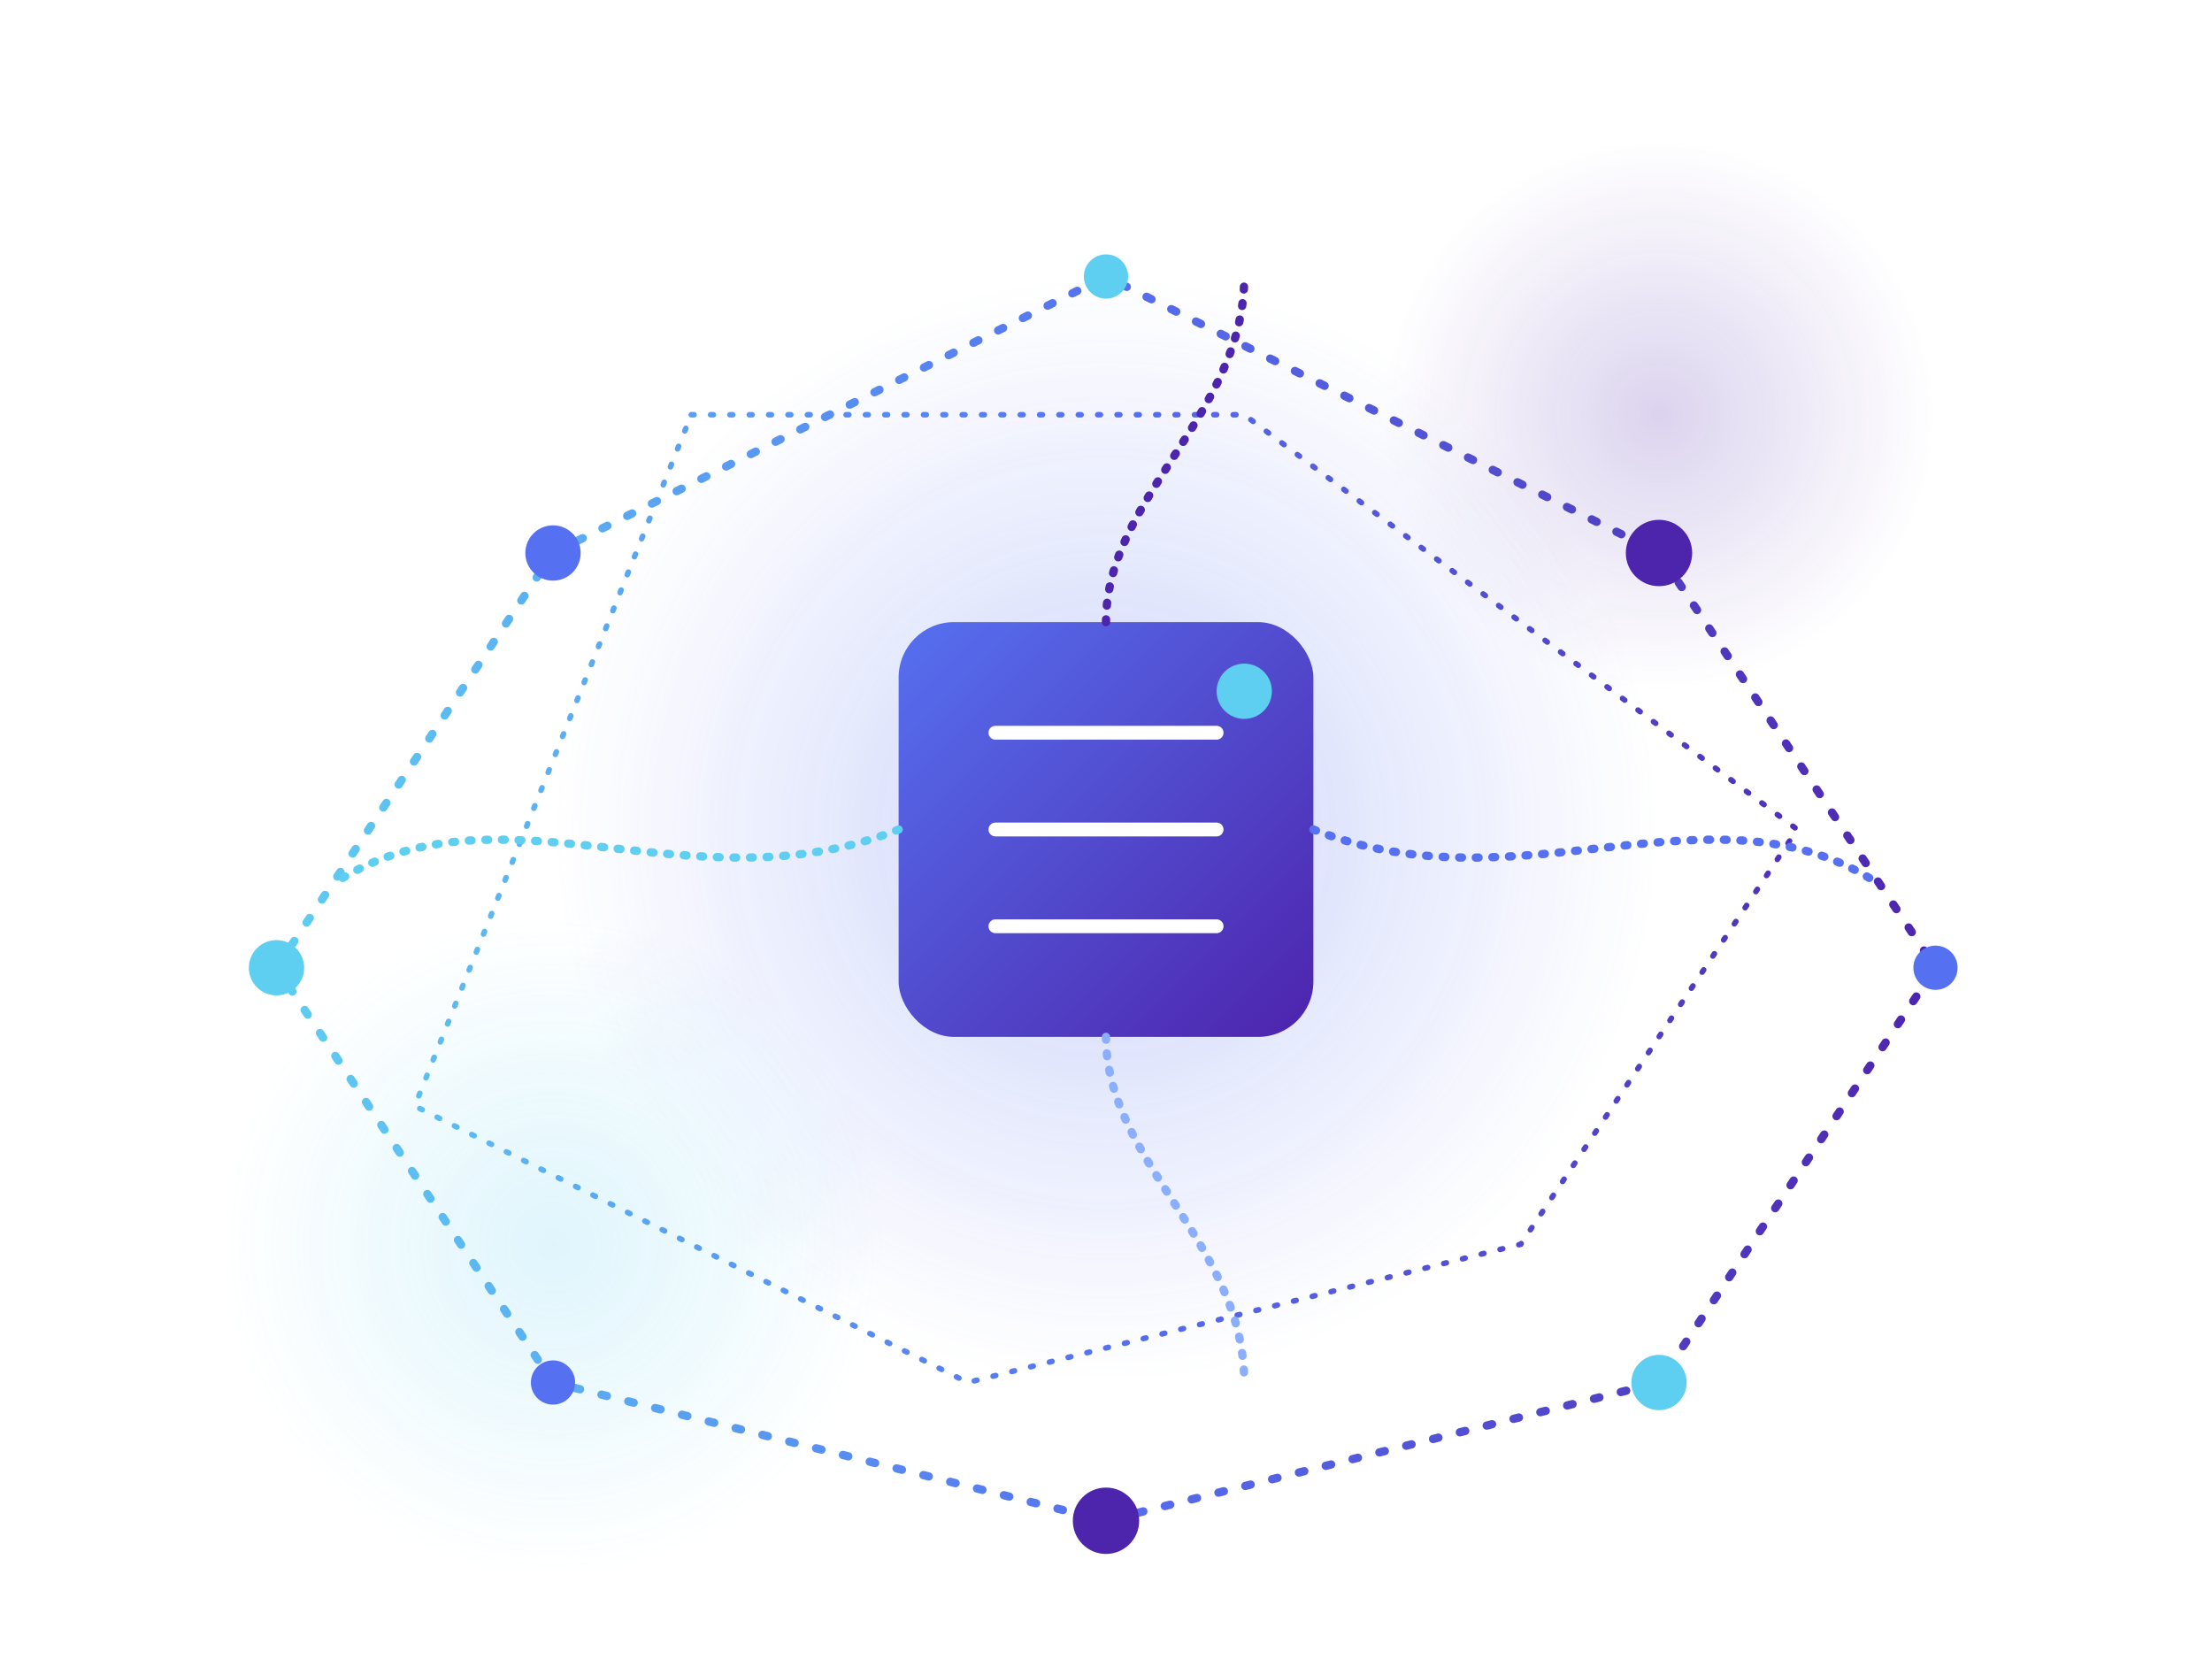
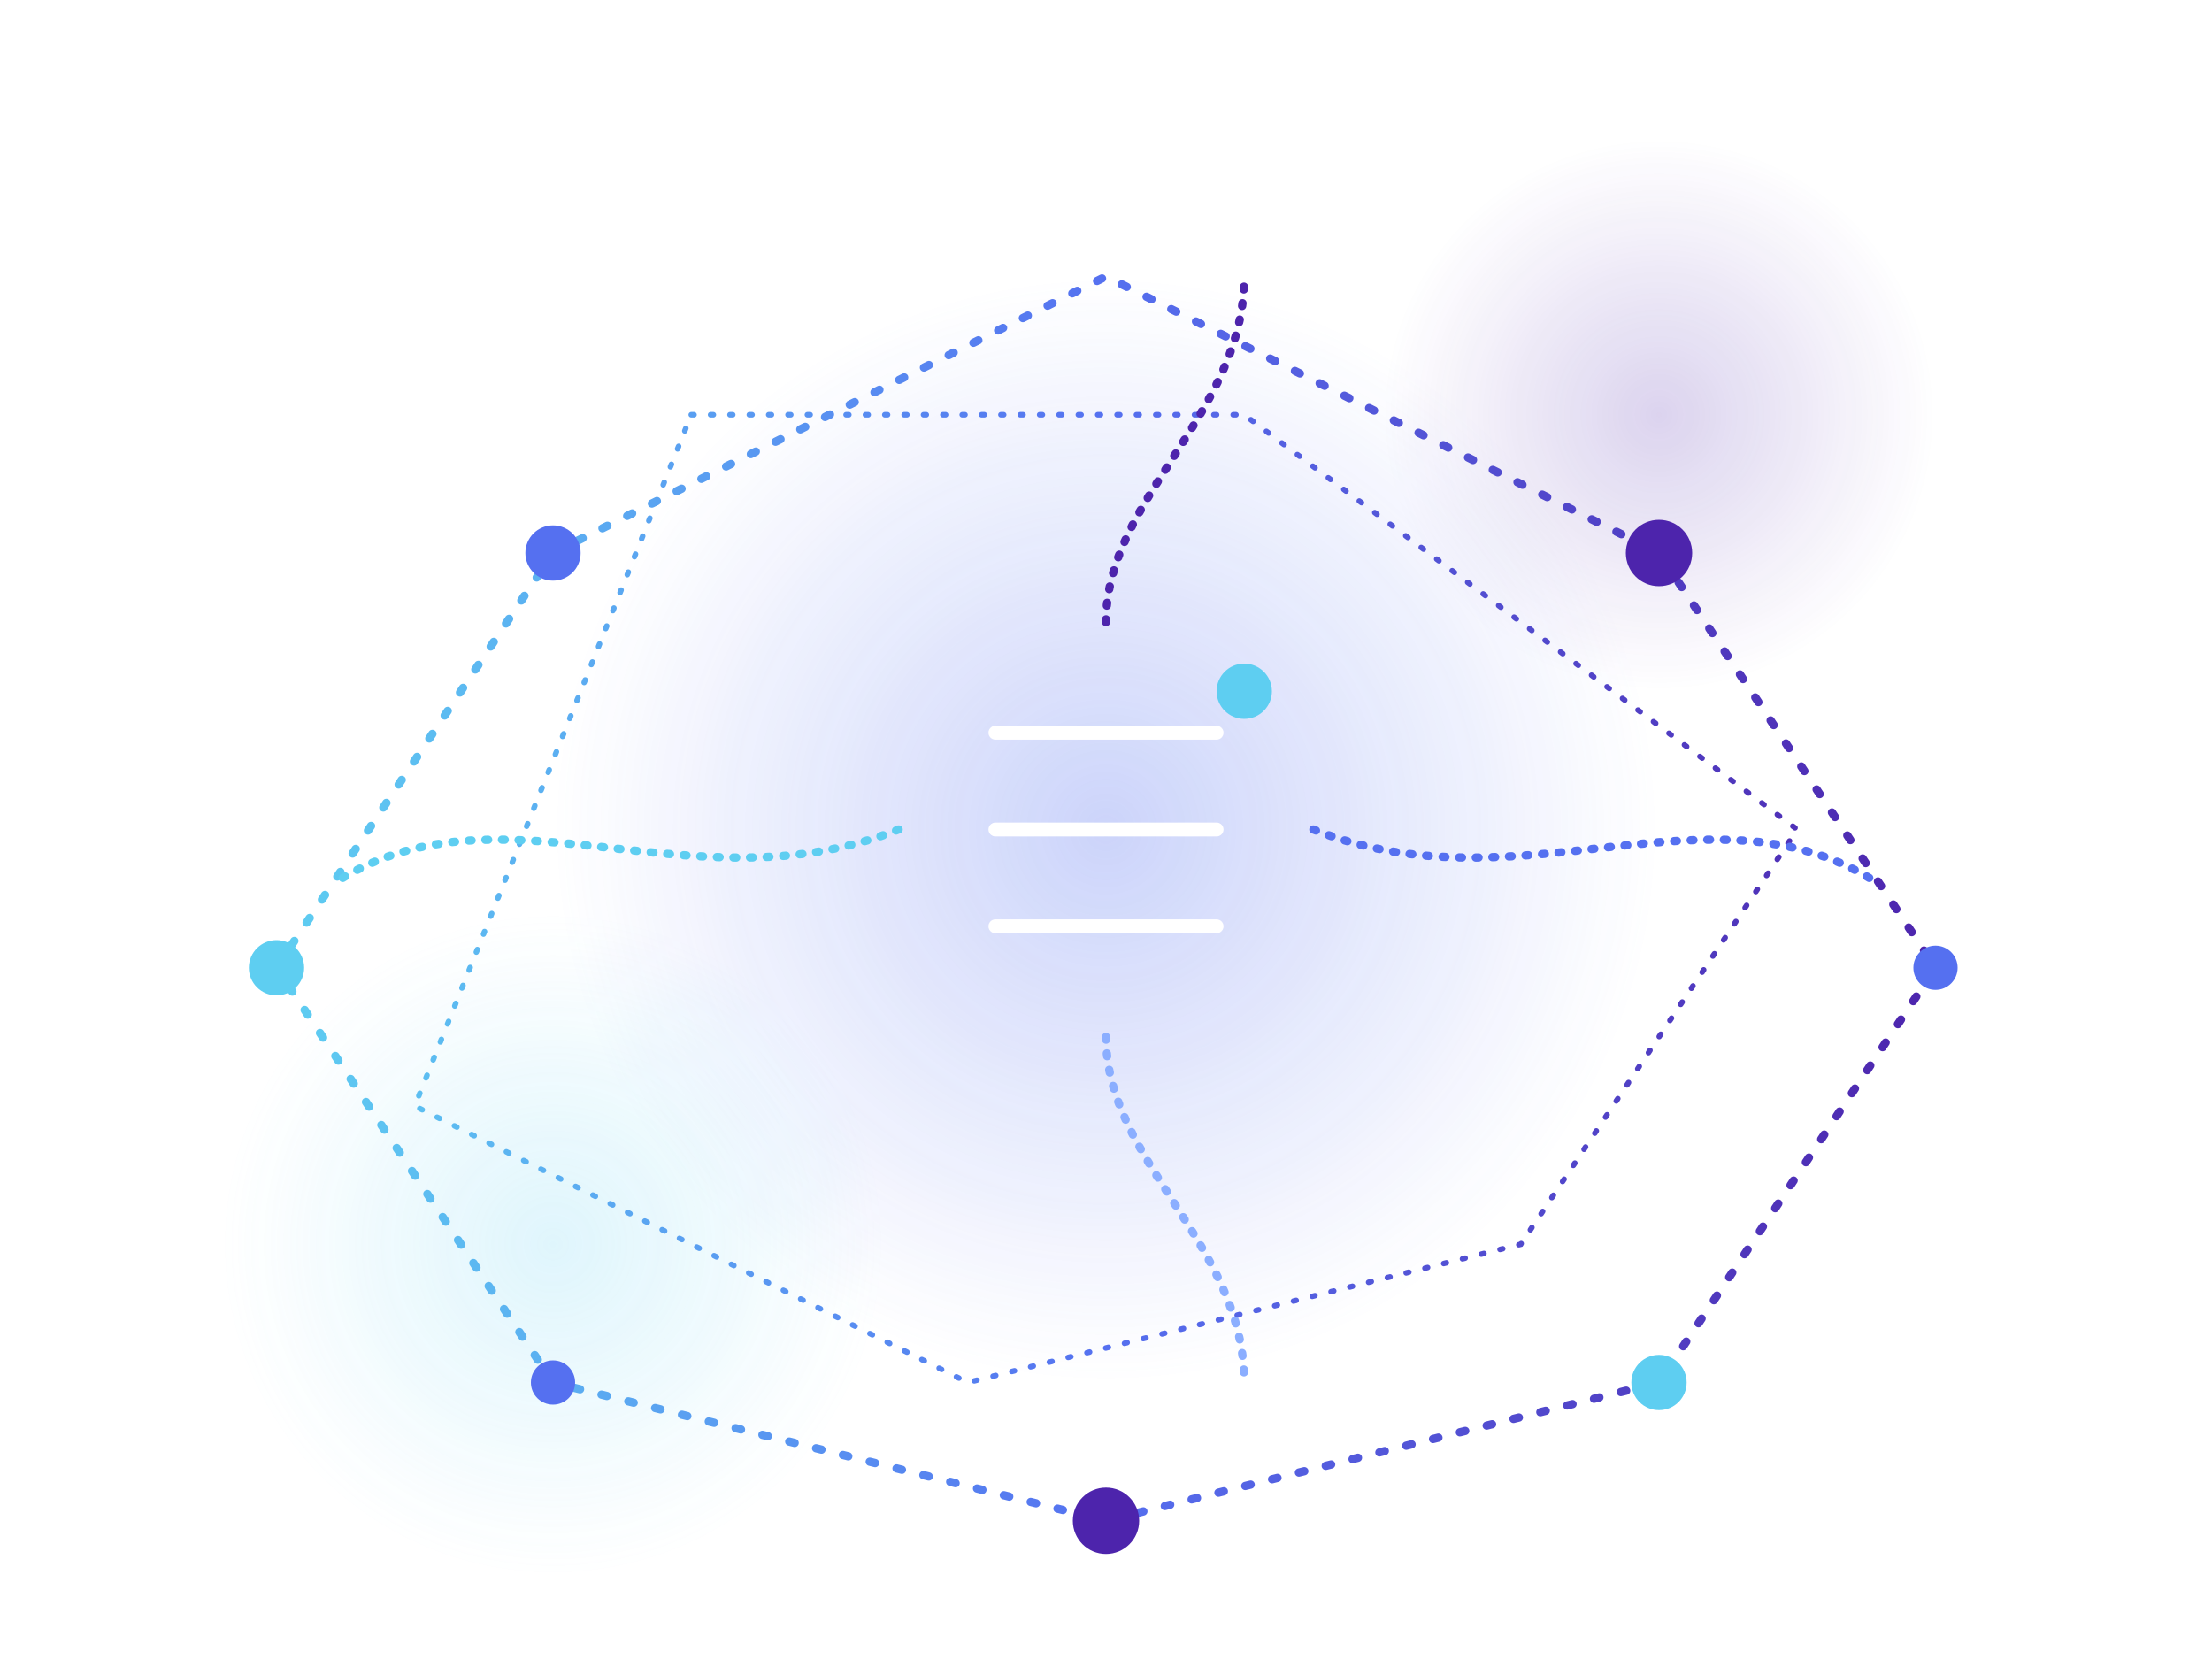
<svg xmlns="http://www.w3.org/2000/svg" width="800" height="600" viewBox="0 0 800 600" fill="none">
  <g opacity="0.9">
    <circle cx="400" cy="300" r="200" fill="url(#radial_blue)" opacity="0.3" />
    <circle cx="600" cy="150" r="100" fill="url(#radial_purple)" opacity="0.2" />
    <circle cx="200" cy="450" r="120" fill="url(#radial_cyan)" opacity="0.2" />
    <path d="M200 200 L400 100 L600 200 L700 350 L600 500 L400 550 L200 500 L100 350 Z" stroke="url(#line_gradient)" stroke-width="3" stroke-linecap="round" stroke-dasharray="2 8" />
    <path d="M250 150 L450 150 L650 300 L550 450 L350 500 L150 400 Z" stroke="url(#line_gradient)" stroke-width="2" stroke-linecap="round" stroke-dasharray="1 6" />
    <circle cx="200" cy="200" r="10" fill="#4361EE" />
-     <circle cx="400" cy="100" r="8" fill="#4CC9F0" />
    <circle cx="600" cy="200" r="12" fill="#3A0CA3" />
    <circle cx="700" cy="350" r="8" fill="#4361EE" />
    <circle cx="600" cy="500" r="10" fill="#4CC9F0" />
    <circle cx="400" cy="550" r="12" fill="#3A0CA3" />
    <circle cx="200" cy="500" r="8" fill="#4361EE" />
    <circle cx="100" cy="350" r="10" fill="#4CC9F0" />
    <g transform="translate(325, 225)">
-       <rect x="0" y="0" width="150" height="150" rx="20" fill="url(#device_gradient)" filter="url(#shadow)" />
      <path d="M35 40 L115 40 M35 75 L115 75 M35 110 L115 110" stroke="white" stroke-width="5" stroke-linecap="round" />
      <circle cx="125" cy="25" r="10" fill="#4CC9F0" />
    </g>
    <path d="M325 300 C250 330, 180 280, 120 320" stroke="#4CC9F0" stroke-width="3" stroke-linecap="round" stroke-dasharray="1 5" />
    <path d="M475 300 C550 330, 620 280, 680 320" stroke="#4361EE" stroke-width="3" stroke-linecap="round" stroke-dasharray="1 5" />
    <path d="M400 225 C400 180, 450 150, 450 100" stroke="#3A0CA3" stroke-width="3" stroke-linecap="round" stroke-dasharray="1 5" />
    <path d="M400 375 C400 420, 450 450, 450 500" stroke="#7EA5FF" stroke-width="3" stroke-linecap="round" stroke-dasharray="1 5" />
  </g>
  <defs>
    <radialGradient id="radial_blue" cx="0" cy="0" r="1" gradientUnits="userSpaceOnUse" gradientTransform="translate(400 300) rotate(90) scale(200)">
      <stop stop-color="#4361EE" />
      <stop offset="1" stop-color="#4361EE" stop-opacity="0" />
    </radialGradient>
    <radialGradient id="radial_purple" cx="0" cy="0" r="1" gradientUnits="userSpaceOnUse" gradientTransform="translate(600 150) rotate(90) scale(100)">
      <stop stop-color="#3A0CA3" />
      <stop offset="1" stop-color="#3A0CA3" stop-opacity="0" />
    </radialGradient>
    <radialGradient id="radial_cyan" cx="0" cy="0" r="1" gradientUnits="userSpaceOnUse" gradientTransform="translate(200 450) rotate(90) scale(120)">
      <stop stop-color="#4CC9F0" />
      <stop offset="1" stop-color="#4CC9F0" stop-opacity="0" />
    </radialGradient>
    <linearGradient id="line_gradient" x1="100" y1="350" x2="700" y2="350" gradientUnits="userSpaceOnUse">
      <stop stop-color="#4CC9F0" />
      <stop offset="0.5" stop-color="#4361EE" />
      <stop offset="1" stop-color="#3A0CA3" />
    </linearGradient>
    <linearGradient id="device_gradient" x1="0" y1="0" x2="150" y2="150" gradientUnits="userSpaceOnUse">
      <stop stop-color="#4361EE" />
      <stop offset="1" stop-color="#3A0CA3" />
    </linearGradient>
    <filter id="shadow" x="-10" y="-10" width="170" height="170" filterUnits="userSpaceOnUse">
      <feDropShadow dx="0" dy="4" stdDeviation="8" flood-opacity="0.3" />
    </filter>
  </defs>
</svg>